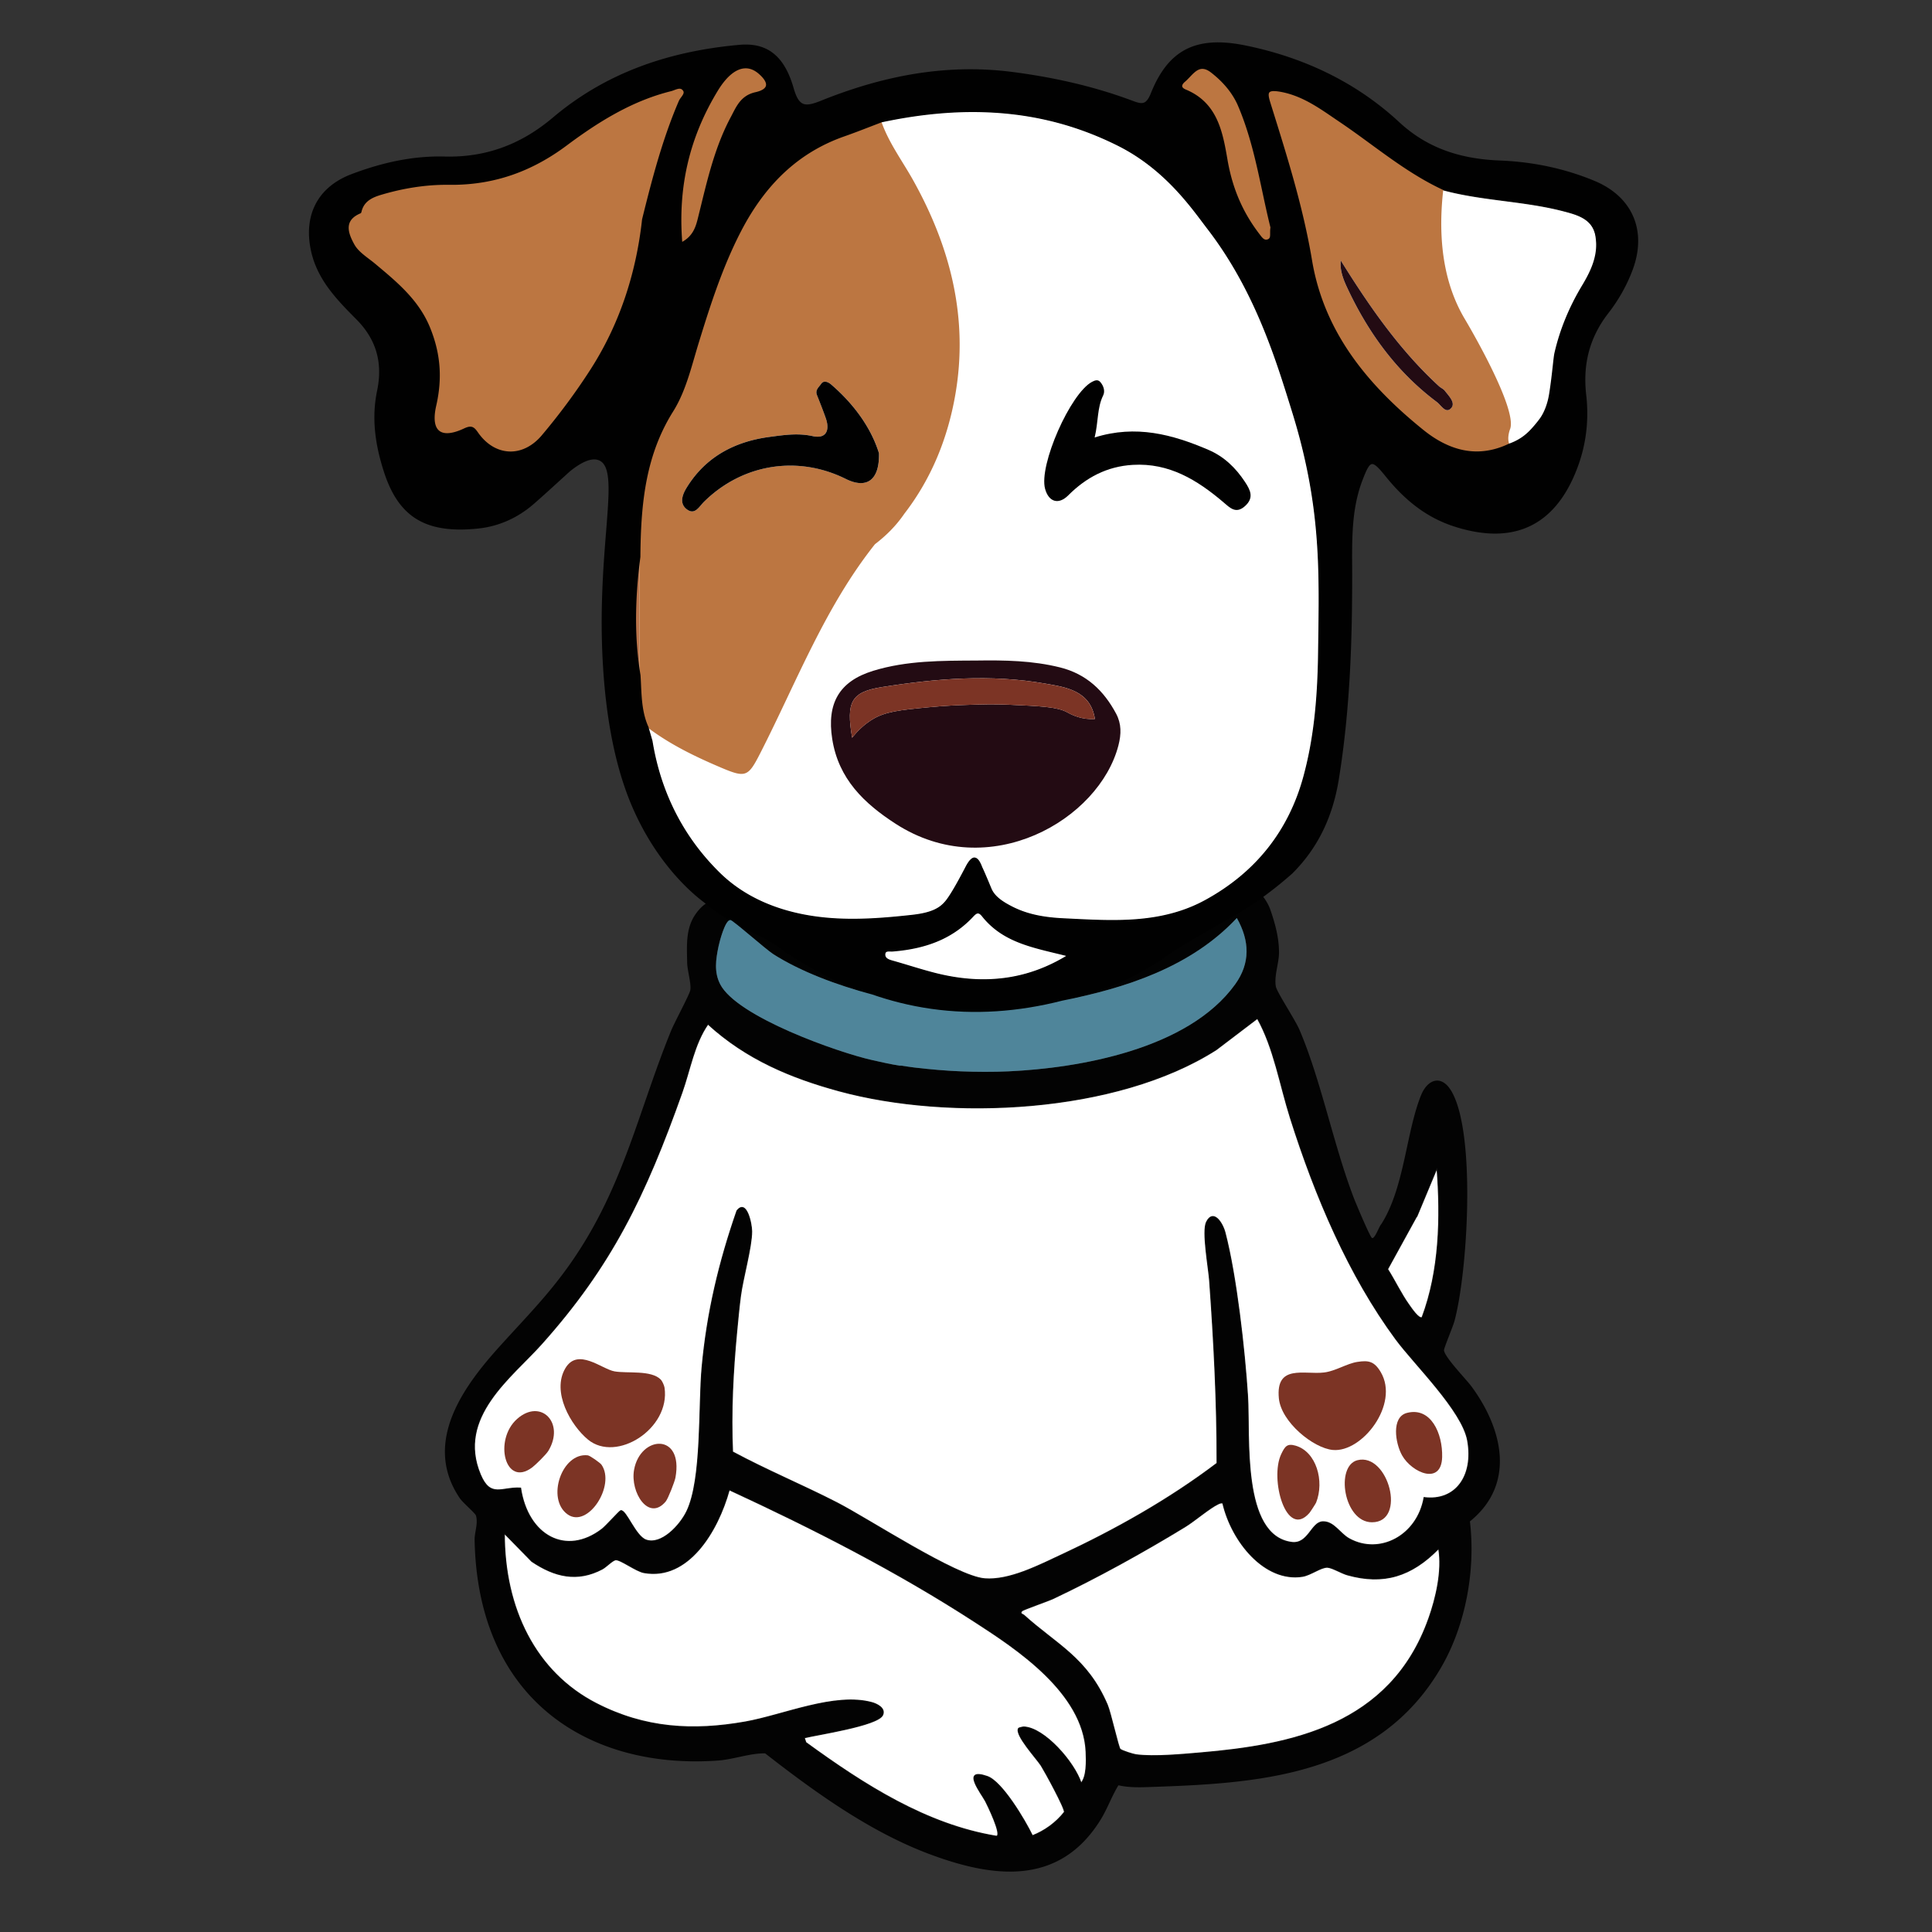
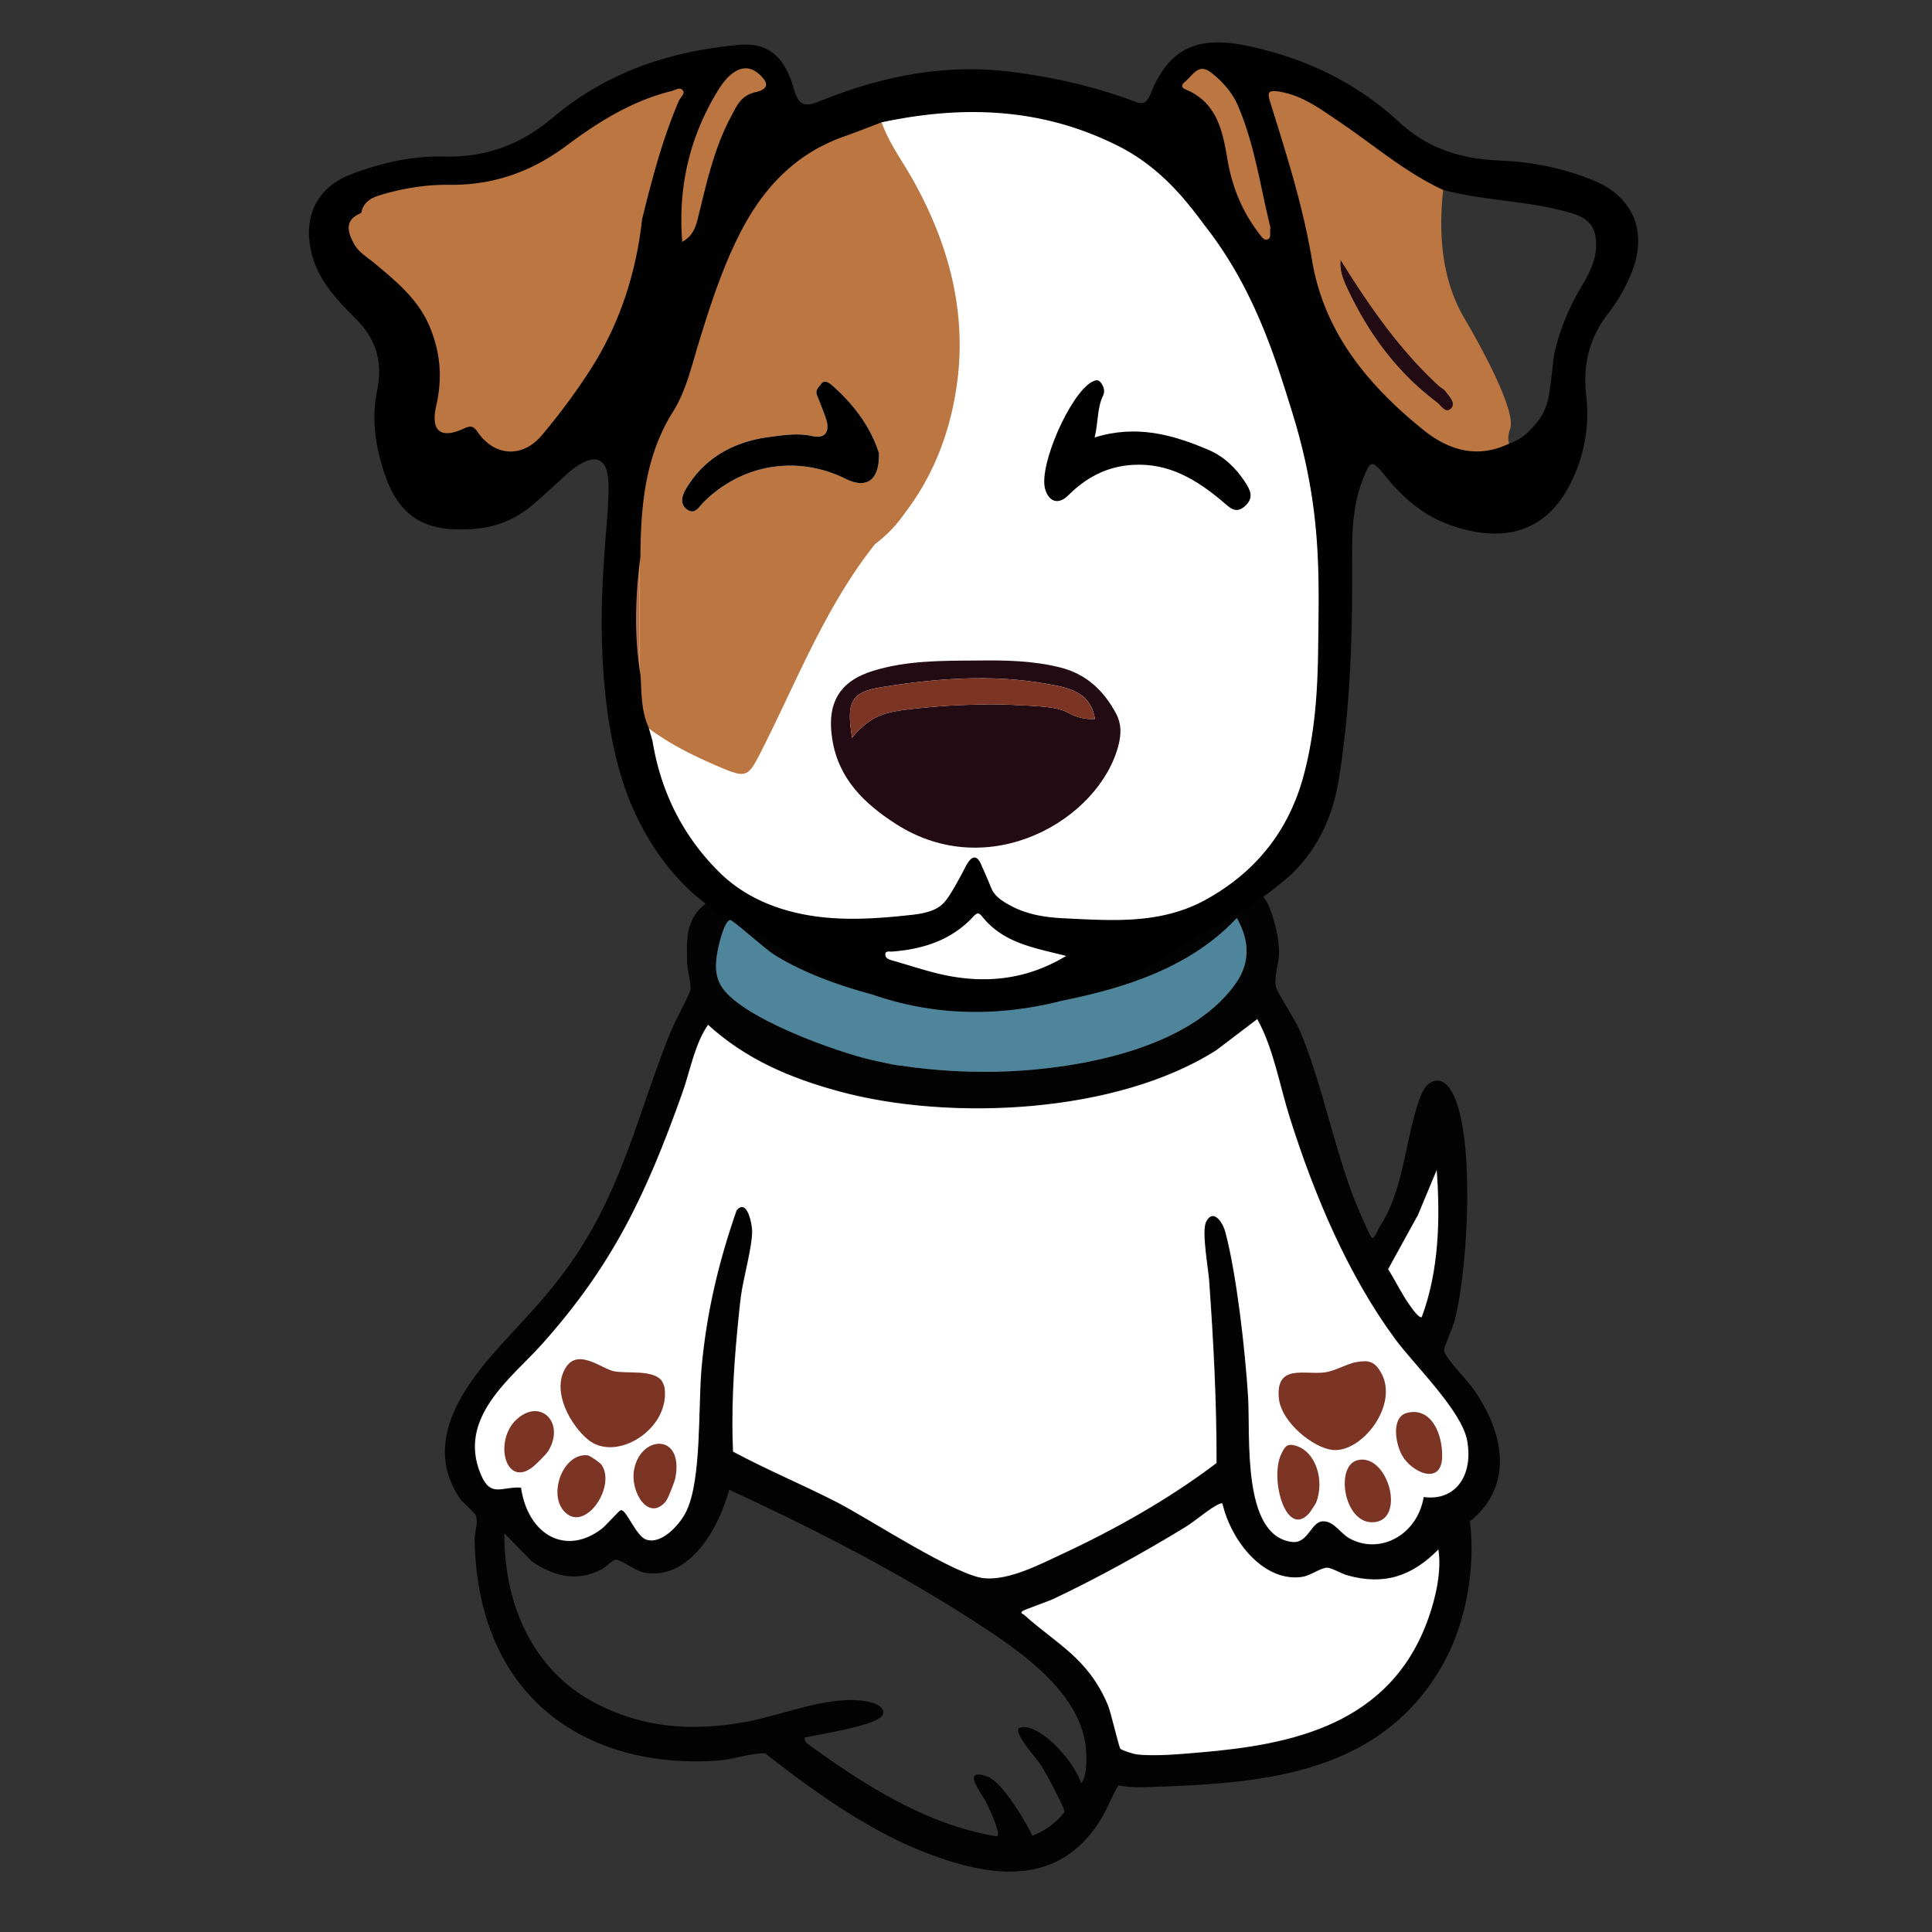
<svg xmlns="http://www.w3.org/2000/svg" data-bbox="287.859 39.48 1238.396 1704.254" viewBox="0 0 1800 1800" data-type="ugc">
  <rect x="0" y="0" width="1800" height="1800" fill="#333333" stroke="none" />
  <g>
    <path d="M1229.03 608.3c-.51 38.75-3.41 77.11-13.55 114.79-14.11 52.45-45.63 91.08-92.72 116.64-41.61 22.59-87.38 19-132.44 16.78-16.31-.8-32.6-3.31-47.75-11.06-7.96-4.07-16.42-9.16-19.8-17.31-4.68-11.25-5.77-13.73-7.97-18.67-.05-.11-.38-.64-.68-1.42-2.07-5.53-4.13-7.99-6.21-8.1-3.02-.16-6.33 5.97-7.37 7.96-3.58 6.85-13.16 25.22-18.97 32.21-5.16 6.21-12.53 11.09-31.62 13.2-39.42 4.36-78.96 6.89-118-4.41-23.71-6.86-44.87-18.21-62.27-35.38-34.43-33.97-54.99-75.38-62.75-123.12l-3.66-12.67c-7.05-15.47-6.42-32.13-7.49-48.53-3.31-19.86-4.47-39.73-4.1-59.59.06-3.14.15-6.28.29-9.41.59-13.8 1.88-27.61 3.68-41.41.16-19.5.9-38.8 3.54-57.69 2.58-18.5 6.99-36.6 14.48-54.11 3.48-8.15 7.63-16.17 12.57-24.04 3.27-5.21 6.03-10.71 8.45-16.38.35-.81.68-1.63 1.02-2.44.53-1.31 1.04-2.63 1.54-3.95 4.81-12.74 8.28-26.17 12.24-39.26.16-.52.31-1.04.47-1.56l.69-2.22c6.57-21.33 13.37-42.66 21.5-63.42 5.27-13.46 11.1-26.68 17.79-39.5q.99-1.905 2.01-3.78c21.08-38.75 51.04-69.09 94.29-84.27 11.7-4.11 23.22-8.74 34.82-13.14 75.91-16.3 149.73-13.66 220.78 21.87 45.1 22.55 69.96 59.8 83.84 77.82 43.53 56.51 62.95 118.92 77.55 165.83 3.48 11.18 7.86 25.36 12.42 44.91 16.09 68.95 14.19 121.65 13.36 184.84Z" fill="#ffffff" stroke="#1d1d1b" stroke-miterlimit="10" />
-     <path d="M1474.79 267.52c-12.01 19.98-20.62 40.74-25.6 62.61-1.06 4.65-2.13 20.74-4.95 38.17-.48 2.95-2.4 14.21-8.7 23.05-.69.96-2.32 3.15-4.46 5.68-1.22 1.44-2.66 3.14-4.34 4.91-1.63 1.71-3.48 3.5-5.59 5.18-2.96 2.37-7.78 5.64-14.75 8.1h-.01c-4.66 2.24-9.25 3.93-13.78 5.13-24.41 6.46-46.74-1.63-66.95-17.91-12.92-10.41-25.19-21.31-36.5-32.87-25.36-25.9-45.93-55.1-58.22-89.33a210 210 0 0 1-9.51-36.55c-3.96-23.76-9.47-47.01-15.77-70.04-6.98-25.52-14.93-50.75-22.83-76.04-1.15-3.68-1.93-6.62-1.78-8.75.15-2.06 1.17-3.35 3.58-3.82 1.83-.35 4.47-.23 8.14.4 21.77 3.77 38.59 16.67 55.76 28.23 31.86 21.44 61.02 46.92 96.25 63.25 36.68 9.87 75.1 9.93 111.76 19.48 13.86 3.61 29.24 7.69 31.16 26.42 2.26 16.76-4.96 31.51-12.88 44.68Z" fill="#ffffff" stroke="#1d1d1b" stroke-miterlimit="10" />
    <path d="M1202.2 1041.39c23.17 73.15 54.38 146.7 98.33 206.3 17.17 23.28 61.82 66.5 66.84 94.31 5.97 33.05-11.11 57.01-40.56 53.27-6.29 35.74-41.51 54.05-69.89 38.35-8.67-4.8-14.34-16.31-24.72-15.77-10.46.55-13.24 21.21-28.79 19.18-47.32-6.16-38.72-99.04-41.11-136.36-2.74-42.69-10.44-111.86-21-152.27-2.41-9.23-10.99-22.32-17.19-9.81-4.26 8.6 2.03 42.64 2.88 54.47 4.07 56.5 7.04 113.71 6.93 170.22-44.69 33.92-95.43 62.36-145.15 85.48-21.12 9.82-48.42 24-71.41 22.16-26.76-2.14-107.51-55.34-137.85-70.92-32.08-16.47-65.21-30.13-97.02-47.29-1.67-37.21.35-75.01 3.86-112.02 1.04-10.91 2.09-22.19 3.49-33.04 2.16-16.74 10.51-45.76 10.45-60.47-.03-7.33-4.93-30.43-13.68-19.08-16.57 47.68-27.86 94.79-32.5 146.1-3.27 36.19.18 103.78-14.1 133.73-6.38 13.38-23.93 32.02-38.2 26.87-9.89-3.57-18.52-28.3-23.49-27.31-1.13.23-13.66 14.32-17.39 17.18-33.51 25.71-69.23 6.16-75.92-38.24-17.33-1.12-28.06 9.82-37.46-12.52-22.53-53.52 28.96-90.49 56.9-121.73 65.28-72.97 96.67-138.05 130.85-234.2 7.67-21.57 11.33-45.25 24.28-63.92 35.94 32.93 77.85 50.2 122.25 62.28 102.35 27.85 258.02 21.24 351.35-38.45l38.32-29.13c15.47 27.61 20.91 61.7 30.71 92.63Z" fill="#ffffff" stroke="#1d1d1b" stroke-miterlimit="10" />
-     <path d="M1007.25 1661.36c-6.44-19.76-34.4-51.57-53.27-52.34-1.07-.04-4.69.83-4.99 1.32-3.65 5.88 17.07 28.23 21.11 34.59 3.42 5.39 22.35 40 21.61 43.41-7.97 10.13-18.65 17.65-29.84 22-7.07-14.59-28.3-50.43-42.09-55.22-24.76-8.6-5.41 15.67-1.57 22.95 1.13 2.15 16.46 33.12 9.92 32.7-65.08-10.76-122.8-47.61-177.36-87.29l-1.48-4.45c11.64-2.98 68.43-11.28 73-21.17 2.99-6.48-5.7-10.42-9.96-11.58-34.85-9.49-82.54 11.8-118.03 18.07-48.74 8.61-93.58 6.1-139.02-17.34-56.27-29.02-85.54-88.28-85.42-158.49l25.6 26.14c21.35 14.4 42.34 19.37 65.56 7.15 3.69-1.94 9.6-8.29 12.56-8.62 4.49-.49 18.92 10.59 26.38 11.94 40.95 7.39 68.62-37.96 79.45-77.17 78.23 36.2 155.56 75.52 229.05 123.15 37.5 24.3 100.98 65.45 103.44 121.05.38 8.54.78 23.01-4.65 29.18Z" fill="#ffffff" stroke="#1d1d1b" stroke-miterlimit="10" />
    <path d="M1330.98 1508.54c-35.56 99.55-128.85 117.43-212.44 124.59-17.4 1.49-43.06 3.92-59.87 1.79-2.93-.37-12.98-3.56-15.07-5.17-1.58-1.21-8.86-34.07-11.97-41.37-18.7-43.84-47.67-56.28-77.71-83.49-.98-.89-4.21-1.28-1.94-4.01 1.06-1.28 24.43-9.33 29.12-11.55 40.66-19.21 84.07-43.22 122.91-66.93 9-5.5 22.64-17.32 30.72-21.16 1.54-.73 2.84-1.32 4.54-.91 8.36 36.15 39.21 73.74 74.09 68.32 7.72-1.2 17.38-8.81 23.4-8.49 4.48.23 13.05 5.51 18.57 7.06 33.53 9.4 59.56 1.54 85.08-24.56 3.54 20.8-2.43 46.34-9.41 65.89Z" fill="#ffffff" stroke="#1d1d1b" stroke-miterlimit="10" />
    <path d="m1320.71 1131.62 18.14-43.51c3.63 46.57 2.4 95.86-13.88 139.3-2.89 2.31-10.43-9.02-12.18-11.47-7.41-10.31-13.17-22.66-20.04-33.48l27.96-50.85Z" fill="#ffffff" stroke="#1d1d1b" stroke-miterlimit="10" />
    <path d="M1485.05 169.4c-28.05-11.64-57.63-17.65-87.73-18.82-35.91-1.4-67.17-10.76-94.44-36.04-40.34-37.41-88.67-60.16-142.89-71.19-43.85-8.92-70.29 2.57-86.86 43.99-4.67 11.67-9.47 10.84-17.85 7.69-36.25-13.6-73.72-21.96-112.07-26.94-62-8.06-121.05 3.77-178.18 26.79-15.2 6.12-21.52 5.38-26.55-12.33-8.59-30.2-24.72-41.97-49.4-39.76-64.27 5.75-123.69 25.57-173.43 67.61-29.9 25.27-62.95 37.48-101.53 36.48-29.98-.77-58.57 5.81-86.41 16.38-30.79 11.69-43.8 36.96-37.22 69.21 5.59 27.44 23.98 46.01 42.35 64.53 18.95 19.1 24.9 41.01 19.49 67.1-5.32 25.65-1.71 50.6 6.41 75.53 13.79 42.36 39.67 56.89 87.2 51.77 18.88-2.03 36.2-9.93 50.76-22.65 11.34-9.9 22.37-20.15 33.68-30.38 15.21-12.22 23.44-12.35 28.12-10.35 22.09 9.47-2.35 80.59 4.24 191.65 4.28 72.12 18.75 112.2 27.53 132.35 24.09 55.29 58.24 81.92 66.24 87.91.58.49 1.18.98 1.78 1.47-5.3 3.52-8.43 7.76-9.95 9.88-9.68 13.45-8.39 29.62-8.13 45.5.12 7.48 4.1 20.05 2.87 25.93-.91 4.35-14.77 30.03-17.91 37.76-28.16 69.27-41.85 133.68-81.25 197.7-24.22 39.34-47.68 62.37-77.13 94.84-32.49 35.82-74.5 89.7-38.36 142.9 2.9 4.27 14.45 13.92 15.06 16.2 2.06 7.71-1.43 15.62-1.3 22.52 2.8 149.86 107.34 214.13 226.59 205.65 14.79-1.05 29.39-6.85 44.08-6.72 47.8 37.28 98.95 73.85 154.35 94.33 56.68 20.95 119.18 30.5 158.18-32.45 6.42-10.36 10.3-21.82 16.64-32.12 9 2.04 18.34 1.98 27.48 1.67 98.22-3.39 213.8-8.18 273.7-112.42 22.16-38.56 31.72-89.37 26.3-135.13 42.63-34.42 30.87-85.64 1.58-125.55-4.9-6.68-25.22-27.49-25.74-33.83-.16-1.93 8.28-21.94 9.68-27.05 12.34-45.05 20.51-176.56-3.19-215.1-9.1-14.8-21.87-10.49-27.96 4.68-13.94 34.75-15.41 85.92-36.93 119.86-1.98 1.89-6.13 14.25-8.69 12.92-1.91-1-14.95-32.13-16.86-37.09-19.12-49.77-30.46-109.46-50.73-156.91-3.92-9.17-20.86-34.8-21.92-40.07-1.92-9.58 2.81-21.8 2.88-31.4.11-14.35-3.79-28.11-8.45-41.44-2.02-4.95-4.5-8.75-6.81-11.6 8.5-6.17 17.57-13.37 27.09-21.81 23.9-23.86 37.43-53.16 42.91-86.93 10.26-63.14 12.48-126.7 12.47-190.5 0-29.45-1.37-59.25 9.33-87.67 7.88-20.92 10.03-21.51 23.64-4.63 17.12 21.22 37.12 37.89 63.7 46.4 54.97 17.6 93.31-.79 113.39-54.75 8.11-21.78 10.57-44.06 7.94-66.93-3.27-28.42 3.07-53.92 20.76-76.72 9.4-12.12 17.01-25.42 22.46-39.93 13.45-35.8.25-67.34-35.01-81.97Zm-384.5-90.17c.33-1.23 1.29-2.52 2.82-3.8 4.35-3.66 8.16-9.38 13.1-11.46 3.29-1.39 7.09-1.15 11.88 2.39.12.09.24.17.37.27 1.87 1.44 3.69 2.94 5.46 4.51.34.3.68.61 1.02.92 6.5 5.93 12.17 12.75 16.33 20.32.99 1.81 1.91 3.65 2.72 5.54 11.24 26.17 17.16 53.81 22.92 80.76 2.41 11.25 4.79 22.39 7.51 33.24-.75 4.1.25 7.85-.98 10.17-.08.15-.17.3-.28.44-.06.09-.15.16-.22.24-.08.1-.16.2-.25.28-.15.14-.33.26-.51.38-.03.02-.06.05-.09.07q-.675.42-1.68.66c-1.08.26-2.03.12-2.89-.26-2.07-.91-3.63-3.23-5.07-5.11-.89-1.16-1.76-2.33-2.62-3.5-11.98-16.44-20.1-34.33-24.91-54.08-.93-3.82-1.75-7.69-2.43-11.65-4.04-23.43-8.3-48.01-30.74-61.41-2.32-1.39-4.84-2.65-7.57-3.79-.99-.41-1.79-.87-2.41-1.35-.17-.13-.32-.27-.46-.4-.28-.27-.51-.56-.68-.85-.48-.79-.58-1.65-.34-2.54Zm-392.84-11.1c8.48 7.48 9.45 13.45 1.92 16.94-.09.04-.18.09-.28.13-.08.03-.16.07-.24.1-.22.09-.43.19-.66.27-.1.04-.21.08-.32.11l-.66.24c-.18.06-.37.12-.55.17-.17.05-.33.11-.5.16-.16.05-.34.09-.51.14-.21.06-.4.12-.62.17-.1.03-.21.05-.31.07-.29.07-.58.14-.89.21-8.02 1.79-12.58 6.06-16.07 11.29 0 0-.01.02-.02.02-2.39 3.59-4.26 7.63-6.4 11.63-11.29 21.18-17.96 43.86-23.78 66.8-2.37 9.35-4.6 18.74-6.94 28.09-1.17 4.69-2.66 9.07-5.27 12.94-2.43 3.6-5.82 6.76-10.87 9.29-4.38-52.3 6.63-99.22 33.02-142.69 12.76-21.01 27.26-27.29 39.94-16.1ZM550.97 344.75c-13.77 21.42-29.08 42.04-45.5 61.5-12.18 14.44-27.95 18.54-41.82 13.1-1.19-.47-2.36-.99-3.51-1.6-.02 0-.03-.01-.05-.02-.72-.38-1.43-.78-2.13-1.21-1.41-.86-2.78-1.83-4.12-2.9-2.68-2.15-5.21-4.71-7.54-7.7-.58-.75-1.15-1.52-1.71-2.32-3.47-4.97-5.27-6.62-11.85-3.51-4.71 2.23-8.91 3.61-12.55 4.19-9.63 1.52-15.33-2.69-16.15-12.39-.33-3.84.11-8.54 1.38-14.1 5.83-25.54 4.07-48.53-5.85-72.6a93.6 93.6 0 0 0-6.46-12.77c-.81-1.33-1.64-2.64-2.49-3.92-10.37-15.54-24.43-27.47-38.73-39.46-.94-.78-1.87-1.57-2.81-2.36-6.94-5.83-15.62-10.9-19.78-18.39-4.72-8.51-8.8-18.64-1.19-25.91.25-.23.5-.47.77-.69 1.72-1.45 3.93-2.78 6.75-3.93.13-.65.28-1.28.46-1.88 0-.02.01-.04.02-.06.21-.71.45-1.37.71-2.02 3.1-7.55 9.98-10.85 17.84-13.2 3.87-1.16 7.77-2.22 11.68-3.18.02 0 .05-.01.07-.02 5.71-1.4 11.47-2.58 17.25-3.53 1.61-.26 3.22-.51 4.84-.74 1.26-.18 2.51-.34 3.77-.49a200 200 0 0 1 22.06-1.47c1.34-.01 2.69 0 4.04 0 1.28.02 2.55.02 3.81.01h.26c39.12-.33 73.49-12.95 104.92-36.43 5.85-4.37 11.77-8.64 17.78-12.74 2.22-1.52 4.46-3.02 6.71-4.49 4.58-3 9.22-5.89 13.93-8.65 1.14-.67 2.29-1.33 3.44-1.99.87-.5 1.75-.99 2.63-1.48 1.09-.61 2.19-1.21 3.29-1.8 15.62-8.38 32.05-15.22 49.71-19.63 4.21-1.05 9.2-4.68 12.37-.01 1 1.48.79 2.91.08 4.33-.13.26-.27.51-.43.77-1.09 1.79-2.76 3.57-3.54 5.4-6.33 14.7-11.69 29.71-16.47 44.9-6.74 21.46-12.3 43.29-17.71 65.16-5.52 50.36-20.78 97.57-48.19 140.21ZM680.72 857.2c2.41.39 32.81 27.37 39.91 31.88 25.05 15.92 58.77 28.73 91.96 37.45 16.11 5.58 34.59 10.5 55.14 13.4 40.08 5.67 80.8 2.87 122.13-7.69 58.39-11.56 119.73-31.13 162.46-76.94 11.97 21.2 12.72 41.94-1.52 61.72-43.77 60.83-146.06 78.14-211.13 81.12-14.22.65-30.29.57-44.53 0-13.87-.55-29.17-1.89-42.99-3.53-4.11-.49-8.18-1.17-12.28-1.76-.5-.07-1.03.07-1.54 0-8.66-1.29-17.52-3.37-26.1-5.29-30.85-6.92-125.47-39.98-141.25-70.56-5.83-11.3-4.06-23.22-1.54-35.28.92-4.37 6.29-25.34 11.26-24.53Zm190.59 50.24c-13.64-3.46-27.01-7.94-40.57-11.72-3.61-1.01-6.96-2.59-6.91-6.35.07-5.03 4.92-3.64 7.79-3.87 28.64-2.29 54.57-10.74 74.69-32.47 3.48-3.76 5.96-4.26 9.4.07 20.24 25.47 50.63 29.4 80.2 37.11-39.54 24.52-81.1 28.25-124.6 17.22Zm135.94 753.92c-6.44-19.76-34.4-51.57-53.27-52.34-1.07-.04-4.69.83-4.99 1.32-3.65 5.88 17.07 28.23 21.11 34.59 3.42 5.39 22.35 40 21.61 43.41-7.97 10.13-18.65 17.65-29.84 22-7.07-14.59-28.3-50.43-42.09-55.22-24.76-8.6-5.41 15.67-1.57 22.95 1.13 2.15 16.46 33.12 9.92 32.7-65.08-10.76-122.8-47.61-177.36-87.29l-1.48-4.45c11.64-2.98 68.43-11.28 73-21.17 2.99-6.48-5.7-10.42-9.96-11.58-34.85-9.49-82.54 11.8-118.03 18.07-48.74 8.61-93.58 6.1-139.02-17.34-56.27-29.02-85.54-88.28-85.42-158.49l25.6 26.14c21.35 14.4 42.34 19.37 65.56 7.15 3.69-1.94 9.6-8.29 12.56-8.62 4.49-.49 18.92 10.59 26.38 11.94 40.95 7.39 68.62-37.96 79.45-77.17 78.23 36.2 155.56 75.52 229.05 123.15 37.5 24.3 100.98 65.45 103.44 121.05.38 8.54.78 23.01-4.65 29.18Zm323.73-152.82c-35.56 99.55-128.85 117.43-212.44 124.59-17.4 1.49-43.06 3.92-59.87 1.79-2.93-.37-12.98-3.56-15.07-5.17-1.58-1.21-8.86-34.07-11.97-41.37-18.7-43.84-47.67-56.28-77.71-83.49-.98-.89-4.21-1.28-1.94-4.01 1.06-1.28 24.43-9.33 29.12-11.55 40.66-19.21 84.07-43.22 122.91-66.93 9-5.5 22.64-17.32 30.72-21.16 1.54-.73 2.84-1.32 4.54-.91 8.36 36.15 39.21 73.74 74.09 68.32 7.72-1.2 17.38-8.81 23.4-8.49 4.48.23 13.05 5.51 18.57 7.06 33.53 9.4 59.56 1.54 85.08-24.56 3.54 20.8-2.43 46.34-9.41 65.89Zm-10.27-376.92 18.14-43.51c3.63 46.57 2.4 95.86-13.88 139.3-2.89 2.31-10.43-9.02-12.18-11.47-7.41-10.31-13.17-22.66-20.04-33.48l27.96-50.85Zm-118.51-90.23c23.17 73.15 54.38 146.7 98.33 206.3 17.17 23.28 61.82 66.5 66.84 94.31 5.97 33.05-11.11 57.01-40.56 53.27-6.29 35.74-41.51 54.05-69.89 38.35-8.67-4.8-14.34-16.31-24.72-15.77-10.46.55-13.24 21.21-28.79 19.18-47.32-6.16-38.72-99.04-41.11-136.36-2.74-42.69-10.44-111.86-21-152.27-2.41-9.23-10.99-22.32-17.19-9.81-4.26 8.6 2.03 42.64 2.88 54.47 4.07 56.5 7.04 113.71 6.93 170.22-44.69 33.92-95.43 62.36-145.15 85.48-21.12 9.82-48.42 24-71.41 22.16-26.76-2.14-107.51-55.34-137.85-70.92-32.08-16.47-65.21-30.13-97.02-47.29-1.67-37.21.35-75.01 3.86-112.02 1.04-10.91 2.09-22.19 3.49-33.04 2.16-16.74 10.51-45.76 10.45-60.47-.03-7.33-4.93-30.43-13.68-19.08-16.57 47.68-27.86 94.79-32.5 146.1-3.27 36.19.18 103.78-14.1 133.73-6.38 13.38-23.93 32.02-38.2 26.87-9.89-3.57-18.52-28.3-23.49-27.31-1.13.23-13.66 14.32-17.39 17.18-33.51 25.71-69.23 6.16-75.92-38.24-17.33-1.12-28.06 9.82-37.46-12.52-22.53-53.52 28.96-90.49 56.91-121.73 65.28-72.97 96.67-138.05 130.85-234.2 7.67-21.57 11.33-45.25 24.28-63.92 35.94 32.93 77.85 50.2 122.25 62.28 102.35 27.85 258.02 21.24 351.35-38.45l38.32-29.13c15.47 27.61 20.91 61.7 30.71 92.63Zm26.83-433.09c-.51 38.75-3.41 77.11-13.55 114.79-14.11 52.45-45.63 91.08-92.72 116.64-41.61 22.59-87.38 19-132.44 16.78-16.31-.8-32.6-3.31-47.75-11.06-7.96-4.07-16.42-9.16-19.8-17.31-4.68-11.25-5.77-13.73-7.97-18.67-.05-.11-.38-.64-.68-1.42-2.07-5.53-4.13-7.99-6.21-8.1-3.02-.16-6.33 5.97-7.37 7.96-3.58 6.85-13.16 25.22-18.97 32.21-5.16 6.21-12.53 11.09-31.62 13.2-39.42 4.36-78.96 6.89-118-4.41-23.71-6.86-44.87-18.21-62.27-35.38-34.43-33.97-54.99-75.38-62.75-123.12l-3.66-12.67c-7.05-15.47-6.42-32.13-7.49-48.53-3.31-19.86-4.47-39.73-4.1-59.59.06-3.14.15-6.28.29-9.41.59-13.8 1.88-27.61 3.68-41.41.16-19.5.9-38.8 3.54-57.69 2.58-18.5 6.99-36.6 14.48-54.11 3.48-8.15 7.63-16.17 12.57-24.04 3.27-5.21 6.03-10.71 8.45-16.38.35-.81.68-1.63 1.02-2.44.53-1.31 1.04-2.63 1.54-3.95 4.81-12.74 8.28-26.17 12.24-39.26.16-.52.31-1.04.47-1.56l.69-2.22c6.57-21.33 13.37-42.66 21.5-63.42 5.27-13.46 11.1-26.68 17.79-39.5q.99-1.905 2.01-3.78c21.08-38.75 51.04-69.09 94.29-84.27 11.7-4.11 23.22-8.74 34.82-13.14 75.91-16.3 149.73-13.66 220.78 21.87 45.1 22.55 69.96 59.8 83.84 77.82 43.53 56.51 62.95 118.92 77.55 165.83 3.48 11.18 7.86 25.36 12.42 44.91 16.09 68.95 14.19 121.65 13.36 184.84Zm245.76-341.77c-12.01 19.98-20.62 40.74-25.6 62.61-1.06 4.65-2.13 20.74-4.95 38.17-.48 2.95-2.4 14.21-8.7 23.05-.69.96-2.32 3.15-4.46 5.68-1.22 1.44-2.66 3.14-4.34 4.91-1.63 1.71-3.48 3.5-5.59 5.18-2.96 2.37-7.78 5.64-14.75 8.1h-.01c-4.66 2.24-9.25 3.93-13.78 5.13-24.41 6.46-46.74-1.63-66.95-17.91-12.92-10.41-25.19-21.31-36.5-32.87-25.36-25.9-45.93-55.1-58.22-89.33a210 210 0 0 1-9.51-36.55c-3.96-23.76-9.47-47.01-15.77-70.04-6.98-25.52-14.93-50.75-22.83-76.04-1.15-3.68-1.93-6.62-1.78-8.75.15-2.06 1.17-3.35 3.58-3.82 1.83-.35 4.47-.23 8.14.4 21.77 3.77 38.59 16.67 55.76 28.23 31.86 21.44 61.02 46.92 96.25 63.25 36.68 9.87 75.1 9.93 111.76 19.48 13.86 3.61 29.24 7.69 31.16 26.42 2.26 16.76-4.96 31.51-12.88 44.68Z" fill="#030303" />
    <path d="M871.31 907.44c-13.64-3.46-27.01-7.94-40.57-11.72-3.61-1.01-6.96-2.59-6.91-6.35.07-5.03 4.92-3.64 7.79-3.87 28.64-2.29 54.57-10.74 74.69-32.47 3.48-3.76 5.96-4.26 9.4.07 20.24 25.47 50.63 29.4 80.2 37.11-39.54 24.52-81.1 28.25-124.6 17.22Z" fill="#ffffff" stroke="#1d1d1b" stroke-miterlimit="10" />
    <path d="M616.87 139.38c4.77-15.19 10.13-30.2 16.47-44.9.79-1.83 2.45-3.6 3.54-5.4-1.09 1.79-2.76 3.57-3.54 5.4-6.33 14.7-11.69 29.71-16.46 44.9Z" fill="none" />
    <path d="M432.74 400.1c-4.71 2.23-8.91 3.61-12.55 4.19 3.64-.57 7.84-1.96 12.55-4.19 6.59-3.11 8.38-1.47 11.85 3.51-3.47-4.97-5.27-6.62-11.85-3.51" fill="none" />
    <path d="M446.31 405.92c2.33 2.98 4.86 5.55 7.54 7.7-2.68-2.15-5.21-4.71-7.54-7.7" fill="none" />
    <path d="M691.96 210.45q-1.02 1.875-2.01 3.78c-6.69 12.82-12.52 26.04-17.79 39.5 5.27-13.46 11.1-26.68 17.79-39.5q.99-1.905 2.01-3.78" fill="none" />
    <path d="M915.71 853.11c-3.44-4.33-5.92-3.83-9.4-.07-20.12 21.72-46.04 30.18-74.69 32.47-2.87.23-7.72-1.17-7.79 3.87-.05 3.77 3.29 5.35 6.91 6.35 13.56 3.78 26.94 8.26 40.57 11.72 43.5 11.02 85.06 7.29 124.6-17.22-29.56-7.71-59.96-11.64-80.2-37.11Z" fill="none" />
    <path d="m650.65 317.13-.69 2.22c-.16.52-.31 1.04-.47 1.56.16-.52.31-1.04.47-1.57l.69-2.22Z" fill="none" />
    <path d="M329.29 228.3c-4.72-8.51-8.8-18.64-1.19-25.91-7.61 7.27-3.54 17.4 1.19 25.91 4.16 7.49 12.84 12.56 19.78 18.39-6.94-5.83-15.62-10.9-19.78-18.39" fill="none" />
    <path d="M405.41 377.8c-1.27 5.55-1.7 10.25-1.38 14.1-.33-3.84.11-8.54 1.38-14.1" fill="none" />
    <path d="M399.57 305.2c9.92 24.07 11.68 47.06 5.85 72.6 5.83-25.54 4.07-48.53-5.85-72.6" fill="none" />
    <path d="M1183.71 222.09c1.22-2.32.23-6.07.98-10.17-2.73-10.85-5.11-21.99-7.51-33.24 2.41 11.26 4.79 22.39 7.51 33.24-.75 4.1.25 7.85-.98 10.17" fill="none" />
    <path d="M1172.71 218.81c-.89-1.16-1.76-2.33-2.62-3.5.85 1.17 1.72 2.34 2.62 3.5 1.45 1.87 3 4.2 5.07 5.11-2.07-.91-3.63-3.24-5.07-5.11" fill="none" />
    <path d="M1112.01 88.16c22.44 13.4 26.7 37.98 30.74 61.41-4.04-23.43-8.3-48.01-30.74-61.41" fill="none" />
    <path d="M1151.53 92.38c-4.16-7.57-9.82-14.39-16.33-20.32 6.5 5.93 12.17 12.75 16.33 20.32" fill="none" />
    <path d="M634.69 366.57c-2.42 5.67-5.17 11.17-8.45 16.38 3.27-5.21 6.03-10.71 8.45-16.38" fill="none" />
    <path d="M645.62 217.63c2.61-3.87 4.1-8.25 5.27-12.94 2.34-9.36 4.57-18.75 6.94-28.09-2.37 9.35-4.6 18.74-6.94 28.09-1.17 4.69-2.66 9.07-5.27 12.94" fill="none" />
    <path d="M1103.37 75.43c4.35-3.66 8.16-9.38 13.1-11.46-4.94 2.08-8.75 7.8-13.1 11.46-1.53 1.28-2.49 2.57-2.82 3.8.33-1.23 1.29-2.52 2.82-3.8" fill="none" />
    <path d="M634.75 226.92c-4.38-52.3 6.63-99.22 33.03-142.69 12.76-21.01 27.26-27.29 39.94-16.1 8.48 7.48 9.45 13.45 1.92 16.94 7.54-3.49 6.56-9.46-1.92-16.94-12.68-11.19-27.18-4.91-39.94 16.1-26.39 43.47-37.41 90.4-33.02 142.69Z" fill="none" />
    <path d="M1181.02 87.88c-.15 2.13.63 5.07 1.78 8.75 7.91 25.29 15.85 50.52 22.83 76.04-6.98-25.52-14.93-50.75-22.83-76.04-1.15-3.68-1.93-6.62-1.78-8.75" fill="none" />
-     <path d="M1289.15 368.59c-25.36-25.91-45.93-55.1-58.22-89.33 12.3 34.23 32.86 63.42 58.22 89.33" fill="none" />
    <path d="M1405.34 406.69c-.23 2.44-.01 4.94 1.03 7.54-4.66 2.24-9.25 3.93-13.77 5.13 4.52-1.2 9.11-2.89 13.78-5.13h.01-.02c-1.04-2.6-1.26-5.1-1.03-7.54" fill="none" />
    <path d="M1203.24 378.55c-14.6-46.9-34.02-109.31-77.55-165.83-13.88-18.02-38.74-55.26-83.84-77.82-71.05-35.53-144.87-38.17-220.78-21.87 6.89 19.97 19.64 36.84 29.78 55.03 34.86 62.53 51.59 128.63 39.18 199.81-7.01 40.22-22.14 77.93-47.49 110.77-7.5 11.01-16.8 20.3-27.35 28.37-46.56 58.61-73.03 128.3-106.54 194.07-11.59 22.73-13.57 23.98-37.14 13.96-24.03-10.22-47.33-21.51-68.23-37.32-7.05-15.46-6.42-32.12-7.48-48.52-3.31-19.87-4.47-39.73-4.1-59.59-.38 19.87.79 39.73 4.1 59.59 1.07 16.4.44 33.05 7.49 48.53l3.66 12.67c7.76 47.74 28.32 89.16 62.75 123.12 17.4 17.17 38.56 28.51 62.27 35.38 39.04 11.3 78.58 8.77 118 4.41 19.09-2.11 26.46-6.99 31.62-13.2 5.81-7 15.39-25.36 18.97-32.21 1.04-1.98 4.34-8.12 7.37-7.96 2.08.11 4.14 2.57 6.21 8.1.29.78.63 1.31.68 1.42 2.2 4.95 3.29 7.42 7.97 18.67 3.39 8.15 11.84 13.24 19.8 17.31 15.15 7.75 31.43 10.26 47.75 11.06 45.06 2.22 90.83 5.81 132.44-16.78 47.09-25.56 78.61-64.2 92.72-116.64 10.14-37.69 13.05-76.04 13.55-114.79.83-63.18 2.73-115.89-13.36-184.84-4.56-19.55-8.95-33.73-12.42-44.91ZM1042 694.5c-17.82 69.02-120.36 129.26-207.47 73.06-29.44-18.99-53.36-41.88-59.18-79.1-5.16-33.06 6.34-53.72 38.19-63.49 31.41-9.64 63.87-9.38 96.24-9.57 26.17-.39 52.19 0 77.88 6.43 24.5 6.12 40.69 21.57 52.17 43.03 5.09 9.51 4.89 19.11 2.17 29.64m118.02-223.07c-8.59 7.8-14.16 1.62-20.34-3.63-24.32-20.64-50.4-36.71-84.28-34.71-24.1 1.42-43.51 11.76-60.18 28.44-8.93 8.93-18.14 6.28-21.55-6.11-6.02-21.91 23.59-89.08 43.83-99.73 2.8-1.47 5.46-2.27 7.62.23 3.09 3.57 4.64 8.46 2.65 12.51-5.71 11.62-4.37 24.42-7.92 39.14 38.55-12.09 72.5-2.78 105.89 11.48 14.69 6.27 25.47 16.74 34.13 29.86 5.02 7.6 8.66 14.77.14 22.51Z" fill="none" />
    <path d="M1249.16 242.71c-.5 4.54.07 8.89 1.22 13.09-1.15-4.2-1.71-8.55-1.22-13.09" fill="none" />
    <path d="M595.65 518.8c.16-19.5.9-38.8 3.54-57.69-2.64 18.89-3.38 38.19-3.54 57.69.02 15.04.04 30.07.05 45.11-.02-15.04-.04-30.07-.05-45.11" fill="none" />
    <path d="M760.64 365.5c0 .76.14 1.58.49 2.46.48 1.23.97 2.45 1.46 3.68-.49-1.23-.97-2.45-1.46-3.68-.35-.88-.5-1.7-.49-2.46" fill="none" />
    <path d="M744.48 404.78c-8.41-.26-16.65.82-24.9 1.93 8.25-1.11 16.5-2.18 24.9-1.93" fill="none" />
    <path d="M766.33 381.23c1.06 2.79 2.1 5.59 3.08 8.41.6 1.73 1.02 3.39 1.27 4.94-.24-1.55-.67-3.21-1.27-4.94-.98-2.82-2.02-5.62-3.08-8.41" fill="none" />
    <path d="M801.74 388.02c-7.56-10.72-16.87-20.8-27.54-29.96 10.67 9.16 19.98 19.24 27.54 29.96" fill="none" />
    <path d="M766.13 356.45c-.36.28-.69.65-1 1.1-1.31 1.96-3.48 3.85-4.22 6.29.75-2.44 2.91-4.32 4.22-6.29.3-.46.64-.82 1-1.1" fill="none" />
    <path d="M788 446.19c-44.87-22.29-96.26-14.04-132.07 21.32-4.69 4.63-8.65 12.96-16.34 6.75-1.19-.96-2.07-2-2.7-3.08.63 1.09 1.51 2.13 2.7 3.08 7.69 6.21 11.66-2.12 16.35-6.75 35.81-35.36 87.2-43.61 132.07-21.32 13.44 6.67 23.52 4.78 28.15-5.74-4.63 10.52-14.71 12.41-28.15 5.74Z" fill="none" />
    <path d="M1406.87 399.94c7.61-19.46-41.99-102.47-41.99-102.47-13.73-22.97-27.22-60.44-20.13-121.51-35.23-16.33-64.39-41.81-96.25-63.26-17.17-11.56-33.99-24.46-55.76-28.23-3.67-.64-6.3-.76-8.14-.4-2.41.47-3.44 1.76-3.58 3.82-.15 2.13.63 5.07 1.78 8.75 7.9 25.29 15.85 50.52 22.83 76.04 6.3 23.02 11.81 46.28 15.77 70.04a209.4 209.4 0 0 0 9.51 36.55c12.3 34.23 32.86 63.42 58.22 89.33 11.32 11.56 23.59 22.46 36.5 32.87 20.21 16.28 42.54 24.37 66.95 17.91 4.52-1.2 9.11-2.89 13.77-5.13-1.04-2.61-1.26-5.1-1.03-7.54.35-3.76 1.48-6.64 1.53-6.76Zm-157.69-157.45-.09.1c-.44-.25-.88-.5-1.32-.74.47.22.94.43 1.41.65Zm102.96 137.56c-5.09 5.96-9.51-2.54-13.54-5.56-1.11-.83-2.2-1.66-3.29-2.51-.31-.24-.61-.48-.91-.72a246 246 0 0 1-7.85-6.41c-1.18-1.01-2.35-2.02-3.51-3.05-1.6-1.42-3.19-2.85-4.75-4.31a251 251 0 0 1-22.03-23.4c-.72-.87-1.44-1.74-2.15-2.62-15.71-19.46-28.63-41.1-39.41-64.36-1.69-3.65-3.26-7.43-4.33-11.34-1.15-4.2-1.71-8.55-1.22-13.09-.02-.04-.05-.08-.07-.12l.09-.1c0 .07-.01.14-.02.22 26.35 42.29 54.52 83.16 91.51 117.13 1.25 1.14 2.88 1.93 4.19 2.98.44.35.83.73 1.17 1.16 3.73 4.83 10.26 11.2 6.1 16.07Z" fill="#bc7641" />
    <path d="M616.87 139.38c4.77-15.19 10.13-30.2 16.46-44.9.79-1.83 2.45-3.6 3.54-5.4.16-.26.3-.51.43-.77.7-1.42.92-2.85-.08-4.33-3.16-4.67-8.15-1.04-12.37.01-17.66 4.41-34.1 11.24-49.71 19.63-1.1.59-2.2 1.19-3.29 1.8-.88.49-1.76.98-2.63 1.48a329 329 0 0 0-17.37 10.64c-2.25 1.47-4.49 2.97-6.71 4.49-6.01 4.11-11.93 8.37-17.78 12.74-31.43 23.48-65.8 36.09-104.92 36.43h-.26c-1.27 0-2.54 0-3.81-.01-1.35-.02-2.69-.02-4.04 0q-2.91.03-5.82.15c-5.43.22-10.84.66-16.24 1.32-1.26.15-2.52.32-3.77.49-1.61.23-3.23.47-4.84.74-5.78.95-11.53 2.13-17.25 3.53-.02 0-.05.01-.07.02-3.91.96-7.81 2.03-11.68 3.18-7.86 2.35-14.75 5.66-17.84 13.2-.26.64-.51 1.31-.71 2.02 0 .02-.01.04-.02.06-.17.6-.33 1.23-.46 1.88-2.82 1.16-5.04 2.48-6.75 3.94-.27.23-.53.46-.77.69-7.61 7.27-3.54 17.4 1.19 25.91 4.16 7.49 12.84 12.56 19.78 18.39l2.81 2.36c14.3 12 28.36 23.93 38.73 39.46.86 1.28 1.69 2.59 2.49 3.92 2.42 4 4.59 8.23 6.46 12.77 9.92 24.07 11.68 47.06 5.85 72.6-1.27 5.55-1.7 10.25-1.38 14.1.82 9.7 6.53 13.91 16.15 12.39 3.64-.57 7.84-1.96 12.55-4.19 6.59-3.11 8.38-1.47 11.85 3.51.56.8 1.13 1.57 1.71 2.32 2.33 2.98 4.86 5.55 7.54 7.7 1.34 1.07 2.71 2.04 4.12 2.9.7.43 1.41.83 2.13 1.21.02 0 .03.01.05.02 1.15.6 2.33 1.13 3.51 1.6 13.87 5.44 29.65 1.35 41.82-13.1 16.41-19.47 31.73-40.08 45.5-61.5 27.4-42.64 42.67-89.85 48.19-140.21 5.41-21.87 10.97-43.7 17.71-65.16Z" fill="#bc7641" />
    <path d="M1100.89 81.76a4.7 4.7 0 0 0 1.14 1.25c.62.49 1.41.94 2.41 1.35 2.73 1.13 5.25 2.4 7.57 3.79 22.45 13.4 26.7 37.98 30.74 61.41.68 3.96 1.5 7.84 2.43 11.65 4.8 19.75 12.93 37.64 24.91 54.08.85 1.17 1.72 2.34 2.62 3.5 1.45 1.87 3 4.2 5.07 5.11.86.38 1.82.51 2.89.26.68-.16 1.23-.38 1.68-.66.03-.02.06-.05.09-.07.19-.12.36-.24.51-.38.1-.09.17-.19.25-.28.07-.08.15-.16.22-.24.1-.14.19-.29.28-.44 1.22-2.32.23-6.07.98-10.17-2.73-10.85-5.11-21.99-7.51-33.24-5.76-26.95-11.69-54.59-22.92-80.76-.81-1.89-1.73-3.73-2.72-5.54-4.16-7.57-9.82-14.39-16.33-20.32-.34-.31-.68-.61-1.02-.92a97 97 0 0 0-5.46-4.51c-.12-.1-.24-.17-.37-.27-4.79-3.54-8.59-3.78-11.88-2.39-4.94 2.08-8.75 7.8-13.1 11.46-1.53 1.28-2.49 2.57-2.82 3.8-.24.89-.14 1.74.34 2.54Z" fill="#bc7641" />
    <path d="M707.71 68.13c-12.68-11.19-27.18-4.91-39.94 16.1-26.39 43.47-37.41 90.4-33.03 142.69 5.05-2.53 8.45-5.69 10.87-9.29 2.61-3.87 4.1-8.25 5.27-12.94 2.34-9.35 4.57-18.75 6.94-28.09 5.81-22.95 12.48-45.62 23.78-66.8 2.13-4 4.01-8.04 6.4-11.63 0 0 .01-.02.02-.02 3.48-5.23 8.05-9.5 16.07-11.29.31-.07.6-.14.89-.21.1-.03.21-.05.31-.07.21-.05.41-.11.62-.17.17-.05.35-.09.51-.14.17-.05.33-.11.5-.16.18-.06.37-.11.55-.17q.345-.12.66-.24c.1-.04.21-.07.32-.11q.345-.135.66-.27c.08-.03.17-.07.24-.1.1-.04.18-.09.28-.13 7.54-3.49 6.56-9.46-1.92-16.94Z" fill="#bc7641" />
    <path d="M595.79 629.21c-.03-21.77-.05-43.53-.08-65.3-.02-15.04-.04-30.07-.05-45.11-1.79 13.8-3.09 27.61-3.68 41.41-.13 3.14-.23 6.28-.29 9.41-.38 19.86.79 39.73 4.1 59.59" fill="#ba7349" />
    <path d="M987.67 621.83c-25.7-6.42-51.71-6.81-77.88-6.43-32.38.18-64.84-.07-96.24 9.57-31.85 9.77-43.35 30.43-38.19 63.49 5.81 37.22 29.74 60.11 59.18 79.1 87.11 56.2 189.66-4.04 207.47-73.06 2.72-10.53 2.91-20.13-2.17-29.64-11.48-21.46-27.67-36.91-52.17-43.03m28.06 48.12c-11.14-.38-19.26-5.12-21.53-6.35-9.26-5.02-24.41-5.7-54.71-7.05-14.14-.63-24.74-.28-37.94.16-8.18.27-20.15.69-35.69 2.18-27.32 2.62-41.3 3.97-53.65 11.74-6.57 4.13-12.7 9.58-18.29 16.69-5.72-33.39-.91-42.6 27.62-47.15 50.59-8.07 101.76-12.19 152.52-3.24 18.9 3.33 41.96 6.39 46.05 32.93-.97.07-2.5.14-4.36.08Z" fill="#230b13" />
    <path d="M1125.75 419.06c-33.39-14.26-67.34-23.57-105.89-11.48 3.54-14.72 2.21-27.51 7.92-39.14 1.99-4.05.45-8.94-2.65-12.51-2.16-2.5-4.82-1.7-7.62-.23-20.25 10.64-49.86 77.82-43.83 99.73 3.41 12.39 12.62 15.04 21.55 6.11 16.67-16.68 36.08-27.02 60.18-28.44 33.87-2 59.95 14.07 84.28 34.71 6.19 5.25 11.75 11.43 20.34 3.63 8.53-7.74 4.89-14.91-.14-22.51-8.66-13.11-19.44-23.58-34.13-29.86Z" fill="#010101" />
    <path d="M595.71 563.91c.03 21.77.05 43.54.08 65.3 1.07 16.4.44 33.06 7.48 48.52 20.9 15.81 44.2 27.1 68.23 37.32 23.57 10.02 25.56 8.77 37.14-13.96 33.52-65.77 59.98-135.46 106.54-194.07 10.55-8.07 19.85-17.36 27.35-28.37 25.36-32.83 40.49-70.55 47.49-110.77 12.4-71.18-4.32-137.28-39.18-199.81-10.14-18.19-22.89-35.06-29.78-55.03-11.6 4.39-23.12 9.03-34.82 13.14-43.25 15.18-73.21 45.52-94.29 84.27q-1.02 1.875-2.01 3.78c-6.69 12.82-12.52 26.04-17.79 39.5-8.13 20.76-14.93 42.09-21.5 63.42l-.69 2.22c-.16.52-.32 1.04-.47 1.57-3.97 13.08-7.44 26.52-12.24 39.26-.5 1.32-1.01 2.64-1.54 3.95-.33.82-.67 1.63-1.02 2.44-2.42 5.67-5.17 11.17-8.45 16.38-4.94 7.87-9.09 15.89-12.57 24.04-7.49 17.51-11.9 35.62-14.48 54.11-2.64 18.89-3.38 38.19-3.54 57.69.02 15.04.04 30.07.05 45.11Zm44.13-109.7c6.07-9.83 13.23-17.96 21.33-24.58a93.5 93.5 0 0 1 14.92-9.94c12.18-6.57 25.89-10.63 40.75-12.61.91-.12 1.82-.24 2.74-.37 8.25-1.11 16.5-2.18 24.9-1.93 4.18.13 8.41.58 12.69 1.53 10.64 2.35 14.85-3.11 13.5-11.73-.24-1.55-.67-3.21-1.27-4.94-.98-2.82-2.02-5.62-3.08-8.41-1.22-3.2-2.47-6.4-3.73-9.59-.49-1.23-.97-2.45-1.46-3.68-.35-.88-.5-1.7-.49-2.46 0-.59.11-1.14.27-1.67.75-2.44 2.91-4.32 4.22-6.29.3-.46.64-.82 1-1.1 2.15-1.71 5.14-.52 7.17.9.33.23.64.47.91.7 10.67 9.16 19.98 19.24 27.54 29.96 7.66 10.85 13.52 22.36 17.19 34.22.19 7.66-.8 13.72-2.78 18.22-4.63 10.52-14.71 12.41-28.15 5.74-44.87-22.29-96.26-14.04-132.07 21.32-4.69 4.63-8.65 12.96-16.35 6.75-1.19-.96-2.07-2-2.7-3.08-3.08-5.28-.21-11.82 2.96-16.96Z" fill="#bc7641" />
    <path d="M639.58 474.26c7.69 6.21 11.66-2.12 16.34-6.75 35.81-35.36 87.2-43.61 132.07-21.32 13.44 6.67 23.52 4.78 28.15-5.74 1.98-4.5 2.96-10.56 2.78-18.22-3.67-11.86-9.53-23.37-17.19-34.22-7.56-10.72-16.87-20.8-27.54-29.96-.27-.23-.58-.47-.91-.7-2.02-1.42-5.01-2.61-7.17-.9-.36.28-.69.65-1 1.1-1.31 1.96-3.48 3.85-4.22 6.29-.16.53-.26 1.08-.27 1.67 0 .76.14 1.58.49 2.46.48 1.23.97 2.45 1.46 3.68 1.26 3.19 2.51 6.38 3.73 9.59 1.06 2.79 2.11 5.59 3.08 8.41.6 1.73 1.02 3.39 1.27 4.94 1.35 8.62-2.85 14.08-13.5 11.73-4.29-.95-8.51-1.4-12.69-1.53-8.41-.26-16.65.82-24.9 1.93-.91.12-1.82.25-2.74.37-14.87 1.98-28.57 6.05-40.75 12.61a95.4 95.4 0 0 0-14.92 9.94c-8.1 6.61-15.26 14.74-21.33 24.58-3.17 5.14-6.04 11.68-2.96 16.96.63 1.09 1.51 2.13 2.7 3.08Z" fill="#010101" />
    <path d="M1344.87 362.82c-1.31-1.05-2.94-1.84-4.19-2.98-37-33.97-65.16-74.84-91.51-117.13-.5 4.54.07 8.89 1.22 13.09 1.07 3.91 2.64 7.68 4.33 11.34 10.78 23.26 23.7 44.9 39.41 64.36.71.88 1.43 1.75 2.15 2.62a251 251 0 0 0 22.03 23.4c1.56 1.45 3.15 2.89 4.75 4.31 1.16 1.02 2.33 2.04 3.51 3.05 2.56 2.18 5.18 4.32 7.85 6.41.3.24.61.48.91.72 1.09.84 2.18 1.68 3.29 2.51 4.03 3.01 8.45 11.52 13.54 5.56 4.15-4.87-2.37-11.24-6.1-16.07-.33-.43-.73-.81-1.17-1.16Z" fill="#230b13" />
    <path d="M1249.16 242.71c0-.07.01-.14.02-.22l-.09.1s.05.08.07.12" fill="#230b13" />
    <path d="M1249.18 242.49c-.47-.22-.94-.43-1.41-.65.44.25.88.5 1.32.74l.09-.1Z" fill="#230b13" />
    <path d="M974.05 636.94c-50.76-8.94-101.92-4.82-152.52 3.24-28.53 4.55-33.33 13.75-27.62 47.15 5.6-7.11 11.73-12.56 18.29-16.69 12.35-7.77 26.34-9.12 53.65-11.74 15.54-1.49 27.52-1.91 35.69-2.18 13.2-.44 23.8-.79 37.94-.16 30.29 1.35 45.44 2.02 54.71 7.05 2.27 1.23 10.39 5.97 21.53 6.35 1.86.06 3.39 0 4.36-.08-4.09-26.55-27.14-29.6-46.05-32.93Z" fill="#7c3425" />
    <path d="M908.78 943.8c-13.8 0-27.66-.97-41.18-2.88-57.3-8.1-99.06-31.95-116.89-42.14-6.48-3.7-12.91-7.65-19.11-11.74-5.98-4.66-12.35-8.85-18.99-12.5-4.25-2.33-6.6-3.42-9.87-4.93-2.51-1.16-5.36-2.47-9.86-4.72-7.37-3.67-14.58-7.87-21.41-12.48a192 192 0 0 1-15.61-11.74c-12.5-9.37-44.08-36.8-66.51-88.28-15.16-34.79-24.45-79.44-27.61-132.69-2.98-50.17.43-92.88 2.91-124.07 3.07-38.54 4.92-61.8-6.54-66.72-1.39-.59-2.86-.88-4.51-.88-5.83 0-13.43 3.73-22.59 11.09-3.45 3.12-6.92 6.29-10.38 9.44-7.58 6.91-15.43 14.06-23.27 20.91-14.84 12.96-32.58 20.88-51.31 22.89-6.09.66-11.87.99-17.17.99-37.63 0-58.89-15.98-71.08-53.45-9.25-28.42-11.3-52.58-6.43-76.05 5.4-26.05-.89-47.7-19.22-66.19-18.17-18.32-36.96-37.26-42.62-65.03-6.73-33.01 7.07-58.65 37.85-70.34 29.25-11.11 56.07-16.51 81.99-16.51 1.59 0 3.19.02 4.79.06q2.175.06 4.32.06c36.06 0 67.64-11.88 96.54-36.3 46.54-39.34 103.46-61.53 173.99-67.84 1.95-.17 3.88-.26 5.71-.26 22.62 0 36.84 12.95 44.74 40.75 3.56 12.51 7.55 15.07 12.46 15.07 3.03 0 6.84-1.02 12.76-3.4 49.09-19.77 94.7-29.39 139.43-29.39 13.11 0 26.31.85 39.25 2.53 41.52 5.4 78.25 14.23 112.29 27 3.23 1.21 5.65 1.96 7.72 1.96 2.71 0 5.66-1.1 8.85-9.09 13.12-32.82 32.42-47.45 62.57-47.45 7.67 0 15.98.93 25.42 2.85 56.39 11.48 104.62 35.51 143.37 71.44 24.67 22.88 54.48 34.25 93.79 35.78 31.13 1.21 60.76 7.57 88.07 18.9 35.66 14.8 49.29 46.69 35.56 83.24-5.34 14.21-12.95 27.74-22.61 40.19-17.17 22.13-23.89 46.99-20.56 76 2.68 23.27-.01 45.95-8 67.4-15.28 41.05-41.17 61.86-76.97 61.86-11.51 0-24.18-2.19-37.67-6.51-24.35-7.8-44.74-22.64-64.18-46.73-5.9-7.32-9.84-11.55-12.52-11.55-2.89 0-5.44 5.36-9.42 15.91-9.55 25.37-9.42 52.31-9.3 78.37.01 2.99.03 5.97.03 8.95 0 56.23-1.47 122.85-12.48 190.66-5.79 35.62-19.92 64.24-43.2 87.48-18.26 16.18-37.24 29.89-56.45 40.8-.65.37-.93.53-1.37.77-.5.28-1.19.66-2.85 1.6-29.42 16.58-46.78 26.89-54.63 32.46-18.59 13.2-37.16 23.2-56.77 30.57-42.13 15.83-83.61 23.86-123.3 23.86Zm-80.23-57.31c-2.79 0-3.7.7-3.72 2.9-.03 2.55 1.81 4.16 6.17 5.38 5.52 1.54 11.1 3.22 16.49 4.85 7.86 2.37 15.98 4.82 24.06 6.87 15.35 3.89 30.34 5.86 44.55 5.86 27.66 0 52.96-7.11 77.26-21.74-3.46-.88-6.95-1.72-10.35-2.54-25.98-6.28-50.53-12.21-68.09-34.32-1.44-1.81-2.68-2.69-3.79-2.69s-2.41.85-4.1 2.68c-18.26 19.72-42.21 30.14-75.34 32.78-.29.02-.59.03-.91.03-.35 0-.72-.01-1.1-.02-.37-.01-.76-.02-1.14-.02Zm79.41-87.54c2.66.14 4.91 2.92 7.09 8.75.2.53.42.93.54 1.15.06.11.1.18.12.22 2.2 4.96 3.31 7.45 7.98 18.69 3.21 7.71 11.19 12.63 19.33 16.8 12.89 6.6 27.49 9.97 47.34 10.95l6.63.33c12.82.65 26.08 1.32 39.04 1.32 24.45 0 56.34-2.08 86.24-18.32 47.41-25.74 78.44-64.77 92.23-116.02 8.74-32.47 12.91-67.79 13.52-114.55.05-3.98.11-7.92.17-11.83.83-58.1 1.55-108.28-13.5-172.76-4.65-19.91-9.13-34.32-12.41-44.84-14.34-46.06-33.97-109.15-77.38-165.52-1.38-1.8-2.88-3.79-4.49-5.93-14.44-19.22-38.61-51.4-79-71.6-42.22-21.11-86.46-31.38-135.24-31.38-26.67 0-55.2 3.22-84.81 9.57-3.63 1.38-7.26 2.78-10.89 4.18-7.8 3.01-15.87 6.13-23.9 8.94-40.04 14.05-70.71 41.47-93.75 83.8-.68 1.25-1.35 2.5-2 3.76-6.23 11.94-12.04 24.82-17.75 39.4-8.48 21.66-15.53 44.05-21.47 63.35l-.69 2.22-.47 1.56c-1.11 3.67-2.21 7.44-3.27 11.08-2.72 9.36-5.53 19.05-9 28.24a172 172 0 0 1-2.57 6.43c-2.62 6.17-5.41 11.57-8.52 16.52-4.75 7.57-8.96 15.61-12.5 23.9-6.88 16.09-11.59 33.71-14.41 53.86-2.88 20.58-3.4 41.57-3.53 57.56v.12c-1.92 14.67-3.12 28.18-3.68 41.32-.13 3.02-.23 6.18-.29 9.39-.4 21.08.94 40.51 4.08 59.41.21 3.08.35 6.11.48 9.04.61 13.15 1.24 26.74 6.93 39.24l.05.14 3.66 12.67.03.12c7.83 48.17 28.85 89.41 62.46 122.57 16.4 16.18 37.21 28 61.85 35.13 18.74 5.42 39.08 8.06 62.21 8.06 19.47 0 38.93-1.86 55.41-3.68 18.54-2.05 25.79-6.62 30.96-12.85 5.74-6.92 15.26-25.17 18.85-32.04 2.94-5.64 5.68-8.5 8.14-8.5h.17ZM438.12 397.52c3.21 0 5.05 2.29 7.3 5.52.55.78 1.11 1.55 1.68 2.27 2.25 2.88 4.73 5.41 7.38 7.53a40 40 0 0 0 4.02 2.83c.68.42 1.38.81 2.08 1.18 1.12.58 2.26 1.1 3.46 1.57 3.79 1.49 7.73 2.24 11.7 2.24 10.51 0 20.81-5.35 29-15.05 16.63-19.72 31.91-40.38 45.42-61.4 26.17-40.73 42.33-87.76 48.04-139.78l.02-.13c4.93-19.94 10.77-43.07 17.73-65.22 5.23-16.64 10.62-31.35 16.5-45 .52-1.21 1.37-2.37 2.19-3.48.52-.7 1.01-1.37 1.41-2.04.14-.23.27-.46.39-.7.66-1.34.66-2.33-.02-3.32-.88-1.3-1.91-1.89-3.33-1.89s-3.19.64-4.85 1.27c-1.03.39-2.09.79-3.12 1.04-16.45 4.11-32.64 10.5-49.48 19.54-1.1.59-2.19 1.19-3.28 1.79-.88.49-1.75.98-2.62 1.47-1.15.65-2.29 1.31-3.43 1.98-4.51 2.65-9.19 5.55-13.89 8.62-2.2 1.44-4.45 2.95-6.69 4.48-5.67 3.87-11.47 8.03-17.75 12.72-32.55 24.32-67.06 36.3-105.51 36.63h-4.09c-.8-.01-1.61-.02-2.41-.02h-1.6c-1.85.02-3.75.06-5.79.14-5.31.21-10.74.65-16.15 1.31-1.25.15-2.5.32-3.75.49-1.61.23-3.21.47-4.81.73-5.72.94-11.5 2.12-17.17 3.51-3.93.97-7.84 2.03-11.71 3.19-7.12 2.13-14.13 5.13-17.21 12.63-.28.68-.5 1.31-.68 1.92l-.03.1c-.16.54-.3 1.15-.43 1.76l-.6.73c-2.61 1.07-4.79 2.34-6.49 3.77-.25.21-.5.43-.73.65-7.11 6.79-3.3 16.3 1.37 24.7 2.96 5.34 8.48 9.54 13.81 13.59 1.92 1.46 3.9 2.97 5.74 4.51l2.81 2.36c13.24 11.1 28.25 23.69 38.92 39.67.87 1.31 1.72 2.64 2.52 3.96 2.53 4.18 4.73 8.53 6.53 12.91 9.92 24.08 11.8 47.34 5.9 73.2-1.22 5.35-1.68 9.99-1.36 13.79.66 7.81 4.54 11.77 11.53 11.77 1.08 0 2.25-.1 3.47-.29 3.58-.56 7.71-1.94 12.28-4.1 2.42-1.14 4.26-1.68 5.8-1.68Zm748.84-312.66c-.82 0-1.55.06-2.16.18-1.85.36-2.65 1.2-2.77 2.9-.13 1.91.57 4.62 1.74 8.38l1.25 3.99c7.36 23.54 14.98 47.89 21.59 72.08 7.07 25.84 12.23 48.78 15.79 70.14a209 209 0 0 0 9.47 36.38c11.35 31.6 30.32 60.7 58 88.97 10.76 10.99 22.67 21.71 36.41 32.79 16.4 13.22 33.07 19.92 49.53 19.92 5.47 0 11.04-.74 16.54-2.19 4.5-1.19 9.08-2.9 13.6-5.06l.15-.06c5.36-1.89 10.22-4.56 14.43-7.93 1.83-1.47 3.63-3.13 5.49-5.09 1.68-1.77 3.14-3.49 4.3-4.87 2.46-2.9 4.1-5.18 4.41-5.61 4.06-5.7 7.09-13.73 8.53-22.63 1.58-9.77 2.63-19.31 3.4-26.27.63-5.72 1.09-9.86 1.56-11.95 4.91-21.52 13.56-42.68 25.72-62.9 7.92-13.18 14.96-27.63 12.75-44.04-1.86-18.14-17.04-22.1-30.42-25.58-17.98-4.68-36.72-7.12-54.84-9.48-18.79-2.44-38.22-4.97-56.92-10l-.16-.06c-24.51-11.36-46.42-27.37-67.6-42.86-9.35-6.84-19.02-13.91-28.78-20.47-1.94-1.3-3.87-2.62-5.8-3.94-14.98-10.24-30.47-20.82-49.57-24.13-2.27-.39-4.11-.58-5.62-.58Zm-492.22-21.2c-8.71 0-17.74 7.29-26.11 21.09-26.23 43.2-37.03 89.2-33.01 140.58 3.88-2.16 6.89-4.87 9.17-8.25 2.2-3.26 3.73-7.03 5.13-12.62 1.03-4.11 2.03-8.22 3.04-12.33 1.26-5.17 2.57-10.52 3.9-15.76 5.59-22.04 12.34-45.42 23.86-67.03.58-1.08 1.13-2.16 1.69-3.24 1.54-2.99 2.99-5.81 4.76-8.47 4.34-6.51 9.48-10.12 16.7-11.74.3-.07.58-.14.87-.21l.3-.07 1.09-.3s.91-.28 1.01-.32c.19-.06.36-.13.54-.19l.41-.15c.21-.08.4-.16.6-.25l.25-.11.27-.13c2.7-1.25 4.2-2.81 4.47-4.66.4-2.77-1.89-6.44-6.63-10.62-3.92-3.46-8.07-5.22-12.31-5.22m425.5.52c-1.15 0-2.25.23-3.38.71-3 1.27-5.69 4.1-8.29 6.84-1.46 1.54-2.98 3.14-4.56 4.47-1.37 1.15-2.23 2.29-2.5 3.29-.17.65-.1 1.22.23 1.76.13.22.31.44.53.65.12.11.24.22.38.33.55.44 1.28.85 2.17 1.21 2.72 1.13 5.31 2.42 7.7 3.85 22.86 13.65 27.11 38.28 31.21 62.1.65 3.76 1.46 7.65 2.42 11.59 4.85 19.97 12.95 37.54 24.74 53.73.85 1.17 1.71 2.33 2.6 3.48l.57.74c1.25 1.66 2.55 3.37 4.12 4.06.47.21.93.31 1.41.31.28 0 .56-.04.85-.1.55-.13 1.02-.31 1.39-.54 0 0 .03-.02.06-.05.15-.1.28-.19.39-.29.04-.03.06-.07.09-.1l.08-.1.11-.12c.13-.16.2-.27.26-.38.57-1.07.56-2.69.55-4.57 0-1.54-.02-3.27.29-5.09-2.7-10.77-5.11-22.04-7.44-32.94l-.03-.13c-5.72-26.77-11.64-54.44-22.87-80.57-.76-1.77-1.64-3.56-2.68-5.45-3.92-7.13-9.34-13.88-16.12-20.06-.33-.3-.67-.61-1.01-.91a101 101 0 0 0-5.41-4.47l-.35-.26c-2.71-2.01-5.17-2.98-7.51-2.98Z" fill="#010101" />
    <path d="M1134.18 71.14a97 97 0 0 0-5.46-4.51c-.12-.1-.24-.17-.37-.27.12.09.24.17.37.27 1.87 1.44 3.69 2.94 5.46 4.51" fill="#010101" />
    <path d="M1101.58 82.61c-.28-.27-.51-.56-.68-.85.18.29.4.57.68.85" fill="#010101" />
    <path d="M1100.89 81.76c-.48-.79-.58-1.65-.34-2.54-.24.89-.14 1.74.34 2.54" fill="#010101" />
    <path d="M591.69 569.62c.06-3.14.15-6.28.29-9.41-.13 3.14-.23 6.28-.29 9.41" fill="#010101" />
    <path d="M1264.8 1268.83c10.25-1.58 15.63-.58 21.61 9.53 17.66 29.87-17.28 75.05-44.6 72.54-18.28-1.68-48.21-26.07-50.33-48.14-3.08-32.09 23.75-21.85 42.03-24.04 10.92-1.31 21.09-8.33 31.29-9.9Z" fill="#7c3425" />
    <path d="M615.69 1285.38c1.31 1.35 3.15 5.44 3.45 7.47 5.56 38.31-44.86 70.16-71.29 48.41-15.96-13.14-34.23-44.48-21.09-66.55 11.59-19.46 33.85.82 45.73 2.96s34.28-1.5 43.2 7.71" fill="#7c3425" />
    <path d="M1226.17 1399.99c-.35.87-5.34 8.59-6.21 9.59-21.68 24.84-37.26-31.88-26.26-54.86 3.48-7.27 5.54-10.02 13.14-7.89 19.62 5.51 27.32 33.15 19.33 53.17Z" fill="#7c3425" />
    <path d="M495.9 1367.11c-25.44 19.23-36.18-25.7-14.04-45.2 21.99-19.38 44.74 3.73 29.03 29.83-2.01 3.34-11.97 13.09-14.99 15.38Z" fill="#7c3425" />
    <path d="M560.44 1364.69c13.27 19.26-12.79 59.76-31.72 46.16-19.98-14.36-5.34-57.81 18.93-54.94 2.05.24 11.6 7.04 12.79 8.78" fill="#7c3425" />
    <path d="M1264.75 1360.42c28.72-7.17 46.22 57.9 13.47 57.85-26.39-.04-34.33-52.64-13.47-57.85" fill="#7c3425" />
    <path d="M1310.79 1316.38c22.35-5.84 33.38 19.19 32.83 41.07-.67 26.79-28.23 14.57-37.29-1.42-6.41-11.31-10.25-35.8 4.46-39.65" fill="#7c3425" />
    <path d="M620.25 1398.88c-15.81 19.03-33.29-8.43-29.5-29.5 5.79-32.23 46.28-34.84 38.55 7.27-.71 3.87-6.84 19.57-9.05 22.23" fill="#7c3425" />
    <path d="M680.72 857.2c2.41.39 32.81 27.37 39.91 31.88 25.05 15.92 58.77 28.73 91.96 37.45 16.11 5.58 34.59 10.5 55.14 13.4 40.08 5.67 80.8 2.87 122.13-7.69 58.39-11.56 119.73-31.13 162.46-76.94 11.97 21.2 12.72 41.94-1.52 61.72-43.77 60.83-146.06 78.14-211.13 81.12-14.22.65-30.29.57-44.53 0-13.87-.55-29.17-1.89-42.99-3.53-4.11-.49-8.18-1.17-12.28-1.76-.5-.07-1.03.07-1.54 0-8.66-1.29-17.52-3.37-26.1-5.29-30.85-6.92-125.47-39.98-141.25-70.56-5.83-11.3-4.06-23.22-1.54-35.28.92-4.37 6.29-25.34 11.26-24.53Z" fill="#4f859a" />
  </g>
</svg>